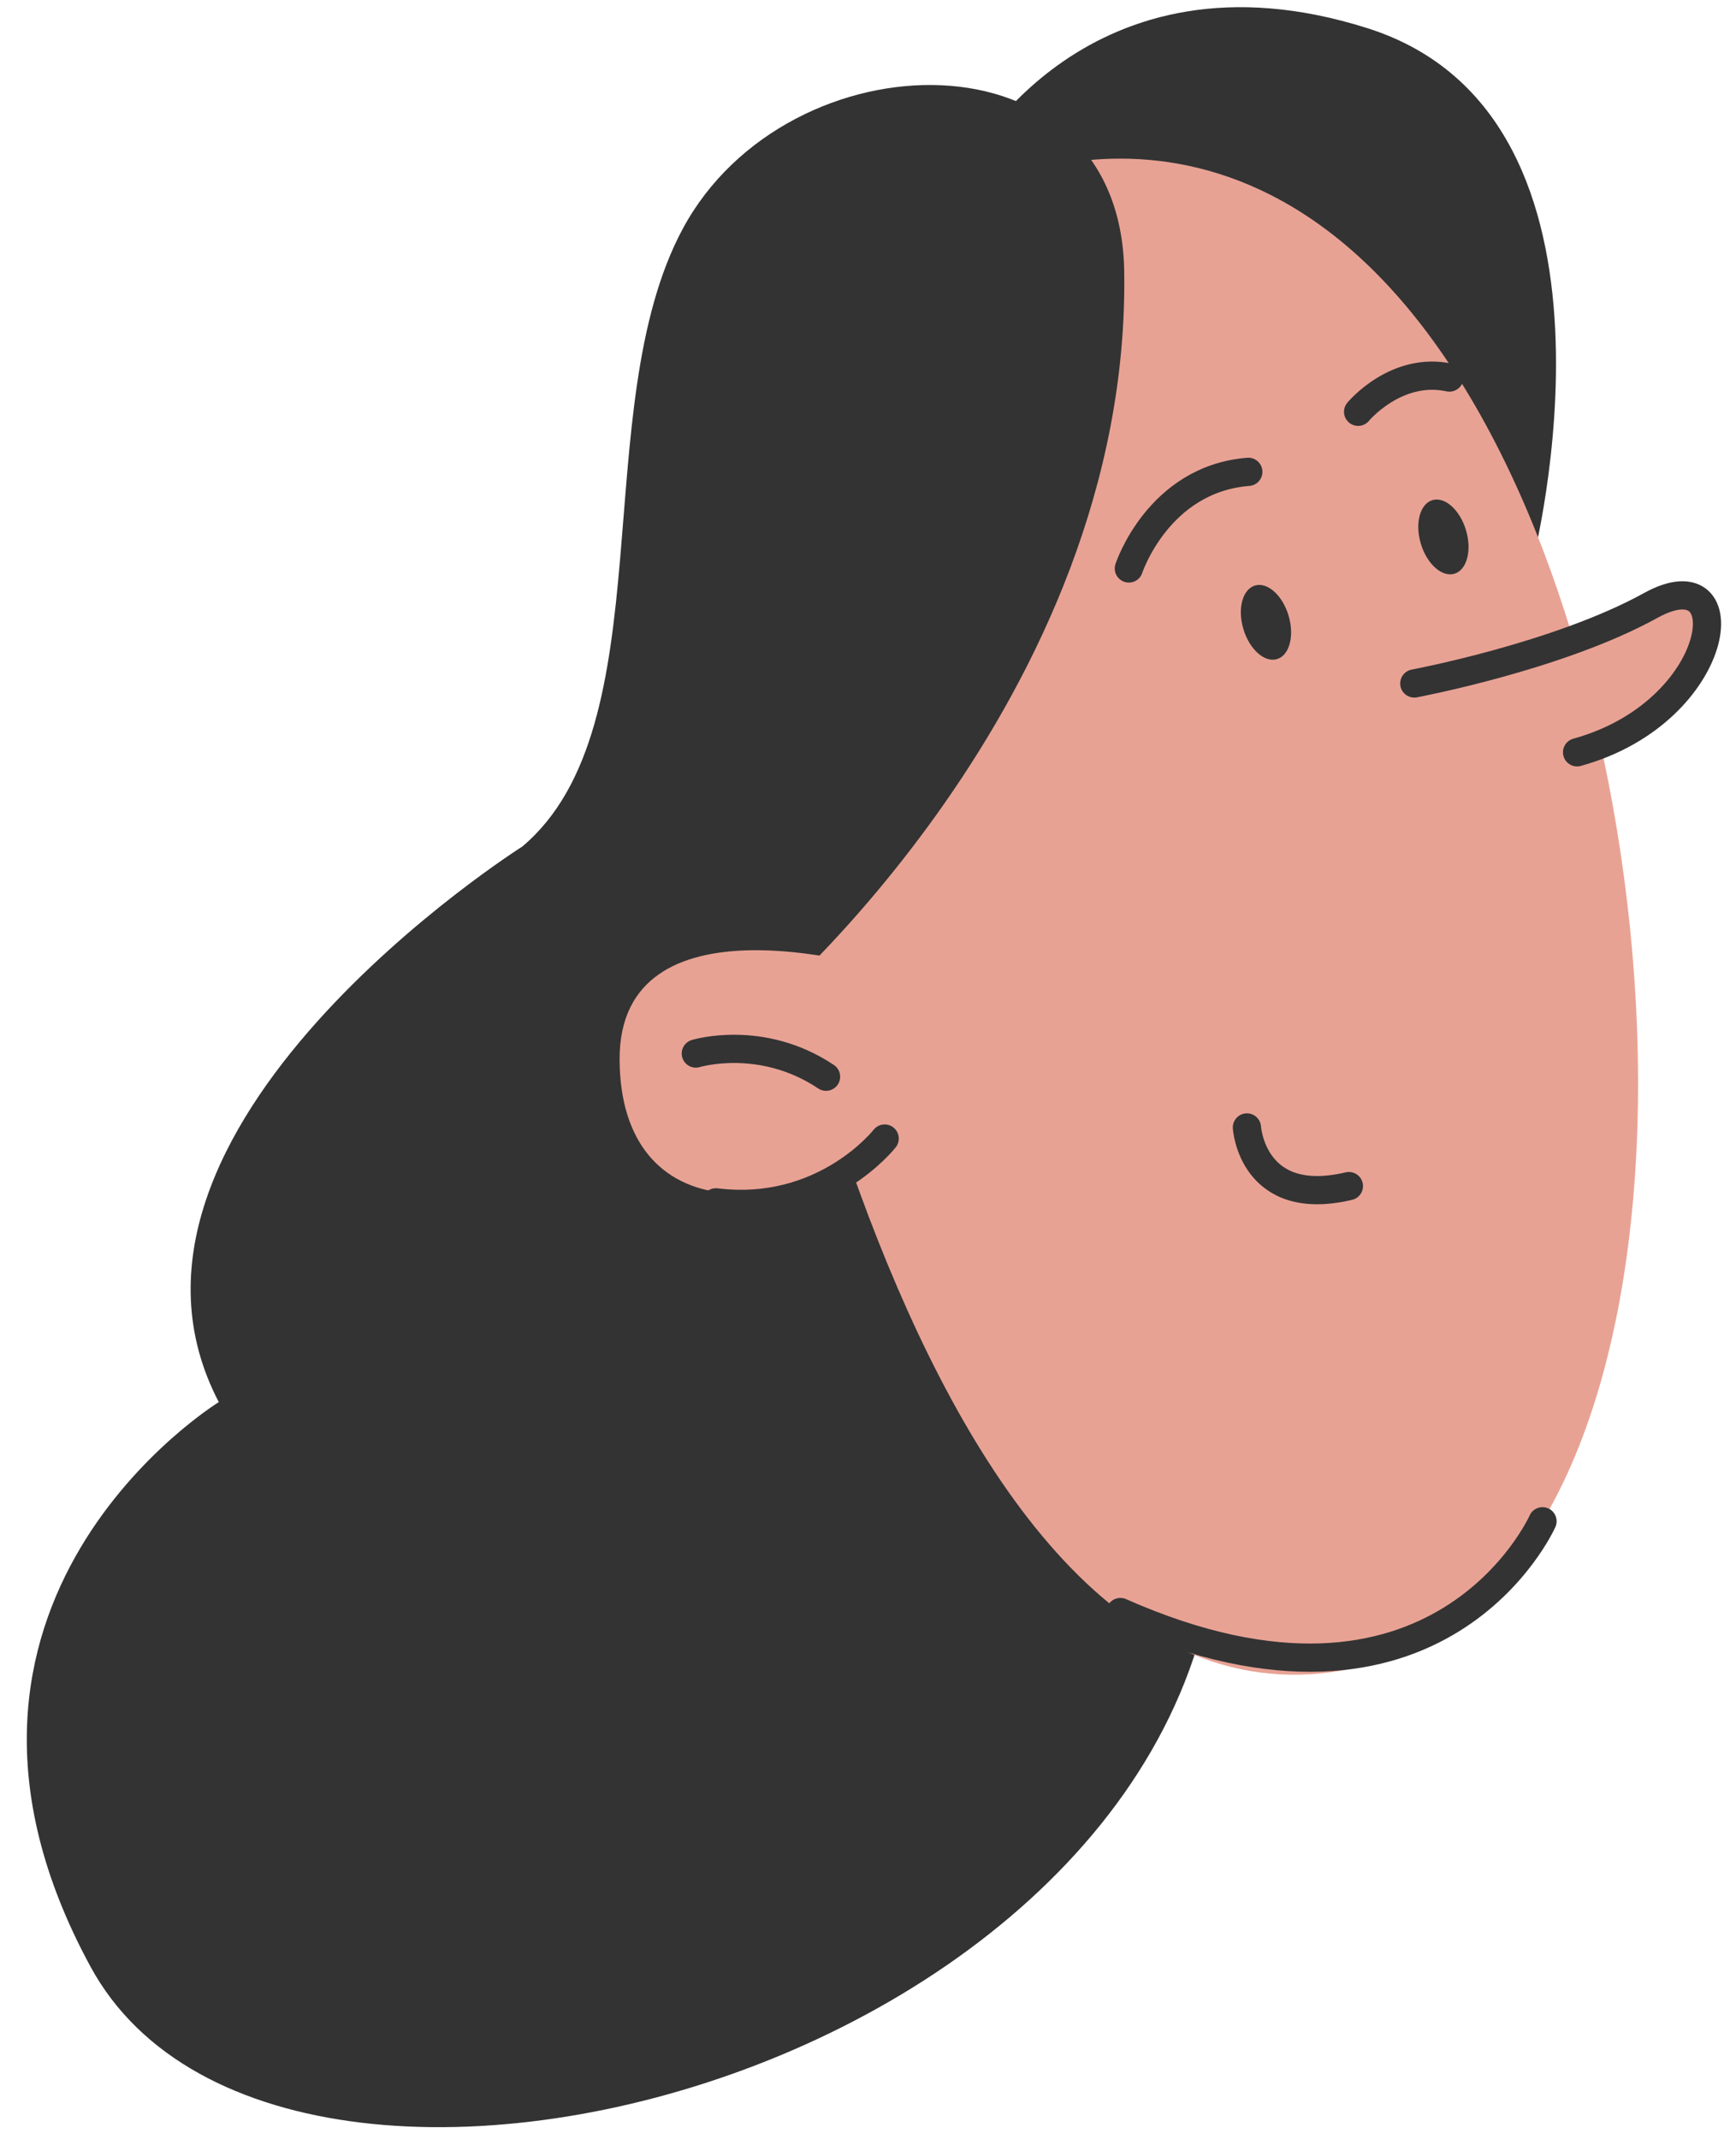
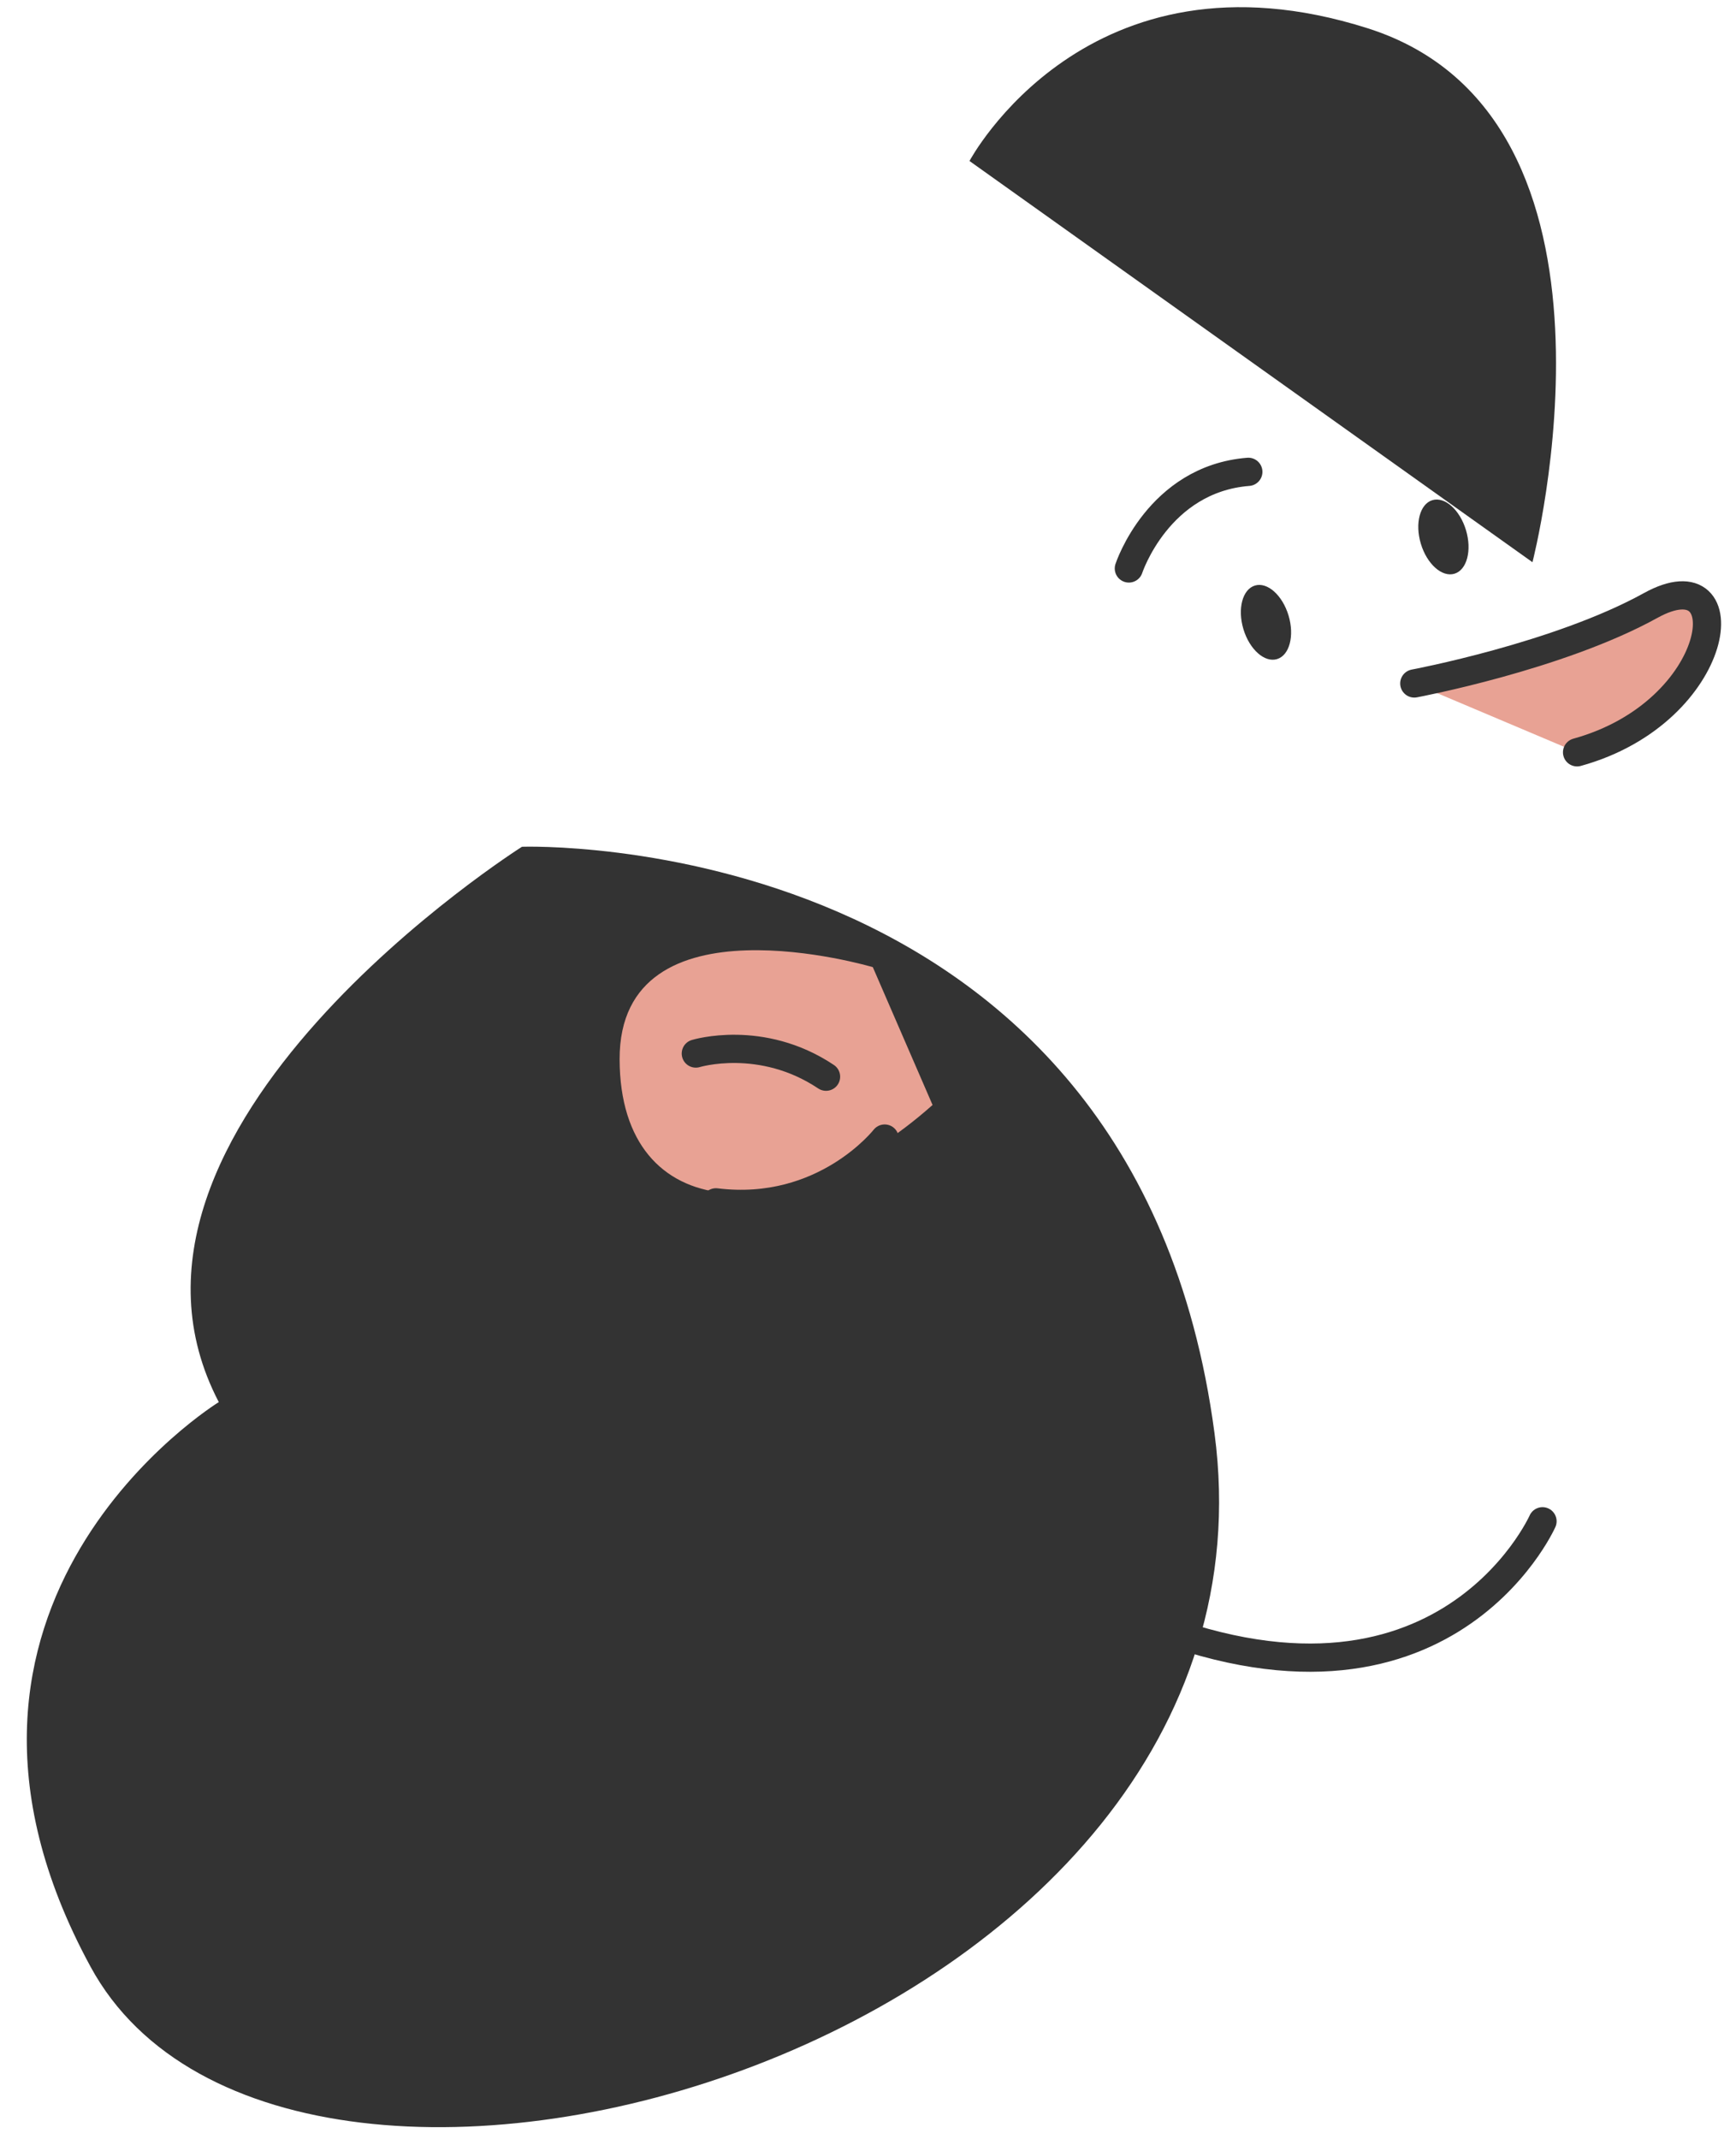
<svg xmlns="http://www.w3.org/2000/svg" width="246" height="303" viewBox="0 0 246 303" fill="none">
  <path d="M73.97 119.936C73.97 119.936 10.786 159.878 31.004 198.597C31.004 198.597 -15.228 226.992 12.841 278.59C40.91 330.188 183.547 289.145 172.1 202.993C160.663 116.861 73.97 119.936 73.97 119.936Z" fill="#333333" />
  <path d="M137.381 22.803C137.381 22.803 154.072 -8.601 193.794 4C233.515 16.601 217.158 79.634 217.158 79.634L137.381 22.803Z" fill="#333333" />
-   <path d="M139.092 26.737C139.092 26.737 181.695 4.179 211.934 62.773C242.173 121.368 241.97 231.915 186.983 237.045C124.786 242.847 103.421 96.683 103.421 96.683L139.092 26.737Z" fill="#E8A294" />
  <path d="M200.414 96.808C200.414 96.808 220.837 92.988 233.906 85.763C247.014 78.517 244.282 100.813 223.479 106.559" fill="#E8A294" />
  <path d="M200.414 96.808C200.414 96.808 220.837 92.988 233.906 85.763C247.014 78.517 244.282 100.813 223.479 106.559" stroke="#333333" stroke-width="4" stroke-miterlimit="10" stroke-linecap="round" stroke-linejoin="round" />
  <path d="M180.958 93.358C182.725 92.828 183.458 90.066 182.595 87.188C181.732 84.311 179.6 82.407 177.833 82.937C176.066 83.467 175.334 86.229 176.196 89.107C177.059 91.985 179.191 93.888 180.958 93.358Z" fill="#333333" />
  <path d="M206.102 81.264C207.868 80.735 208.601 77.972 207.738 75.095C206.875 72.217 204.744 70.314 202.977 70.843C201.21 71.373 200.477 74.135 201.34 77.013C202.203 79.891 204.335 81.794 206.102 81.264Z" fill="#333333" />
  <path d="M159.965 80.518C159.965 80.518 164.107 67.851 176.893 66.832" stroke="#333333" stroke-width="4" stroke-miterlimit="10" stroke-linecap="round" stroke-linejoin="round" />
  <path d="M192.452 58.327C192.452 58.327 197.822 51.843 205.388 53.475" stroke="#333333" stroke-width="4" stroke-miterlimit="10" stroke-linecap="round" stroke-linejoin="round" />
-   <path d="M176.694 159.696C176.694 159.696 177.424 171.246 191.145 168.001" stroke="#333333" stroke-width="4" stroke-miterlimit="10" stroke-linecap="round" stroke-linejoin="round" />
-   <path d="M107.711 143.432C107.711 143.432 160.258 99.275 159.307 38.423C158.765 3.737 111.607 4.874 96.775 32.359C83.031 57.837 94.355 102.825 73.98 119.936L107.711 143.432Z" fill="#333333" />
  <path d="M218.58 215.478C218.58 215.478 203.962 248.351 158.764 228.334" stroke="#333333" stroke-width="4" stroke-miterlimit="10" stroke-linecap="round" stroke-linejoin="round" />
  <path d="M123.683 136.991C123.683 136.991 87.731 126.292 87.802 150.063C87.874 173.825 111.927 174.49 132.149 156.511L123.683 136.991Z" fill="#E8A294" />
  <path d="M98.601 149.225C98.601 149.225 107.877 146.379 117.054 152.507" stroke="#333333" stroke-width="4" stroke-miterlimit="10" stroke-linecap="round" stroke-linejoin="round" />
  <path d="M125.362 161.268C125.362 161.268 116.842 172.202 101.45 170.303" stroke="#333333" stroke-width="4" stroke-miterlimit="10" stroke-linecap="round" stroke-linejoin="round" />
</svg>